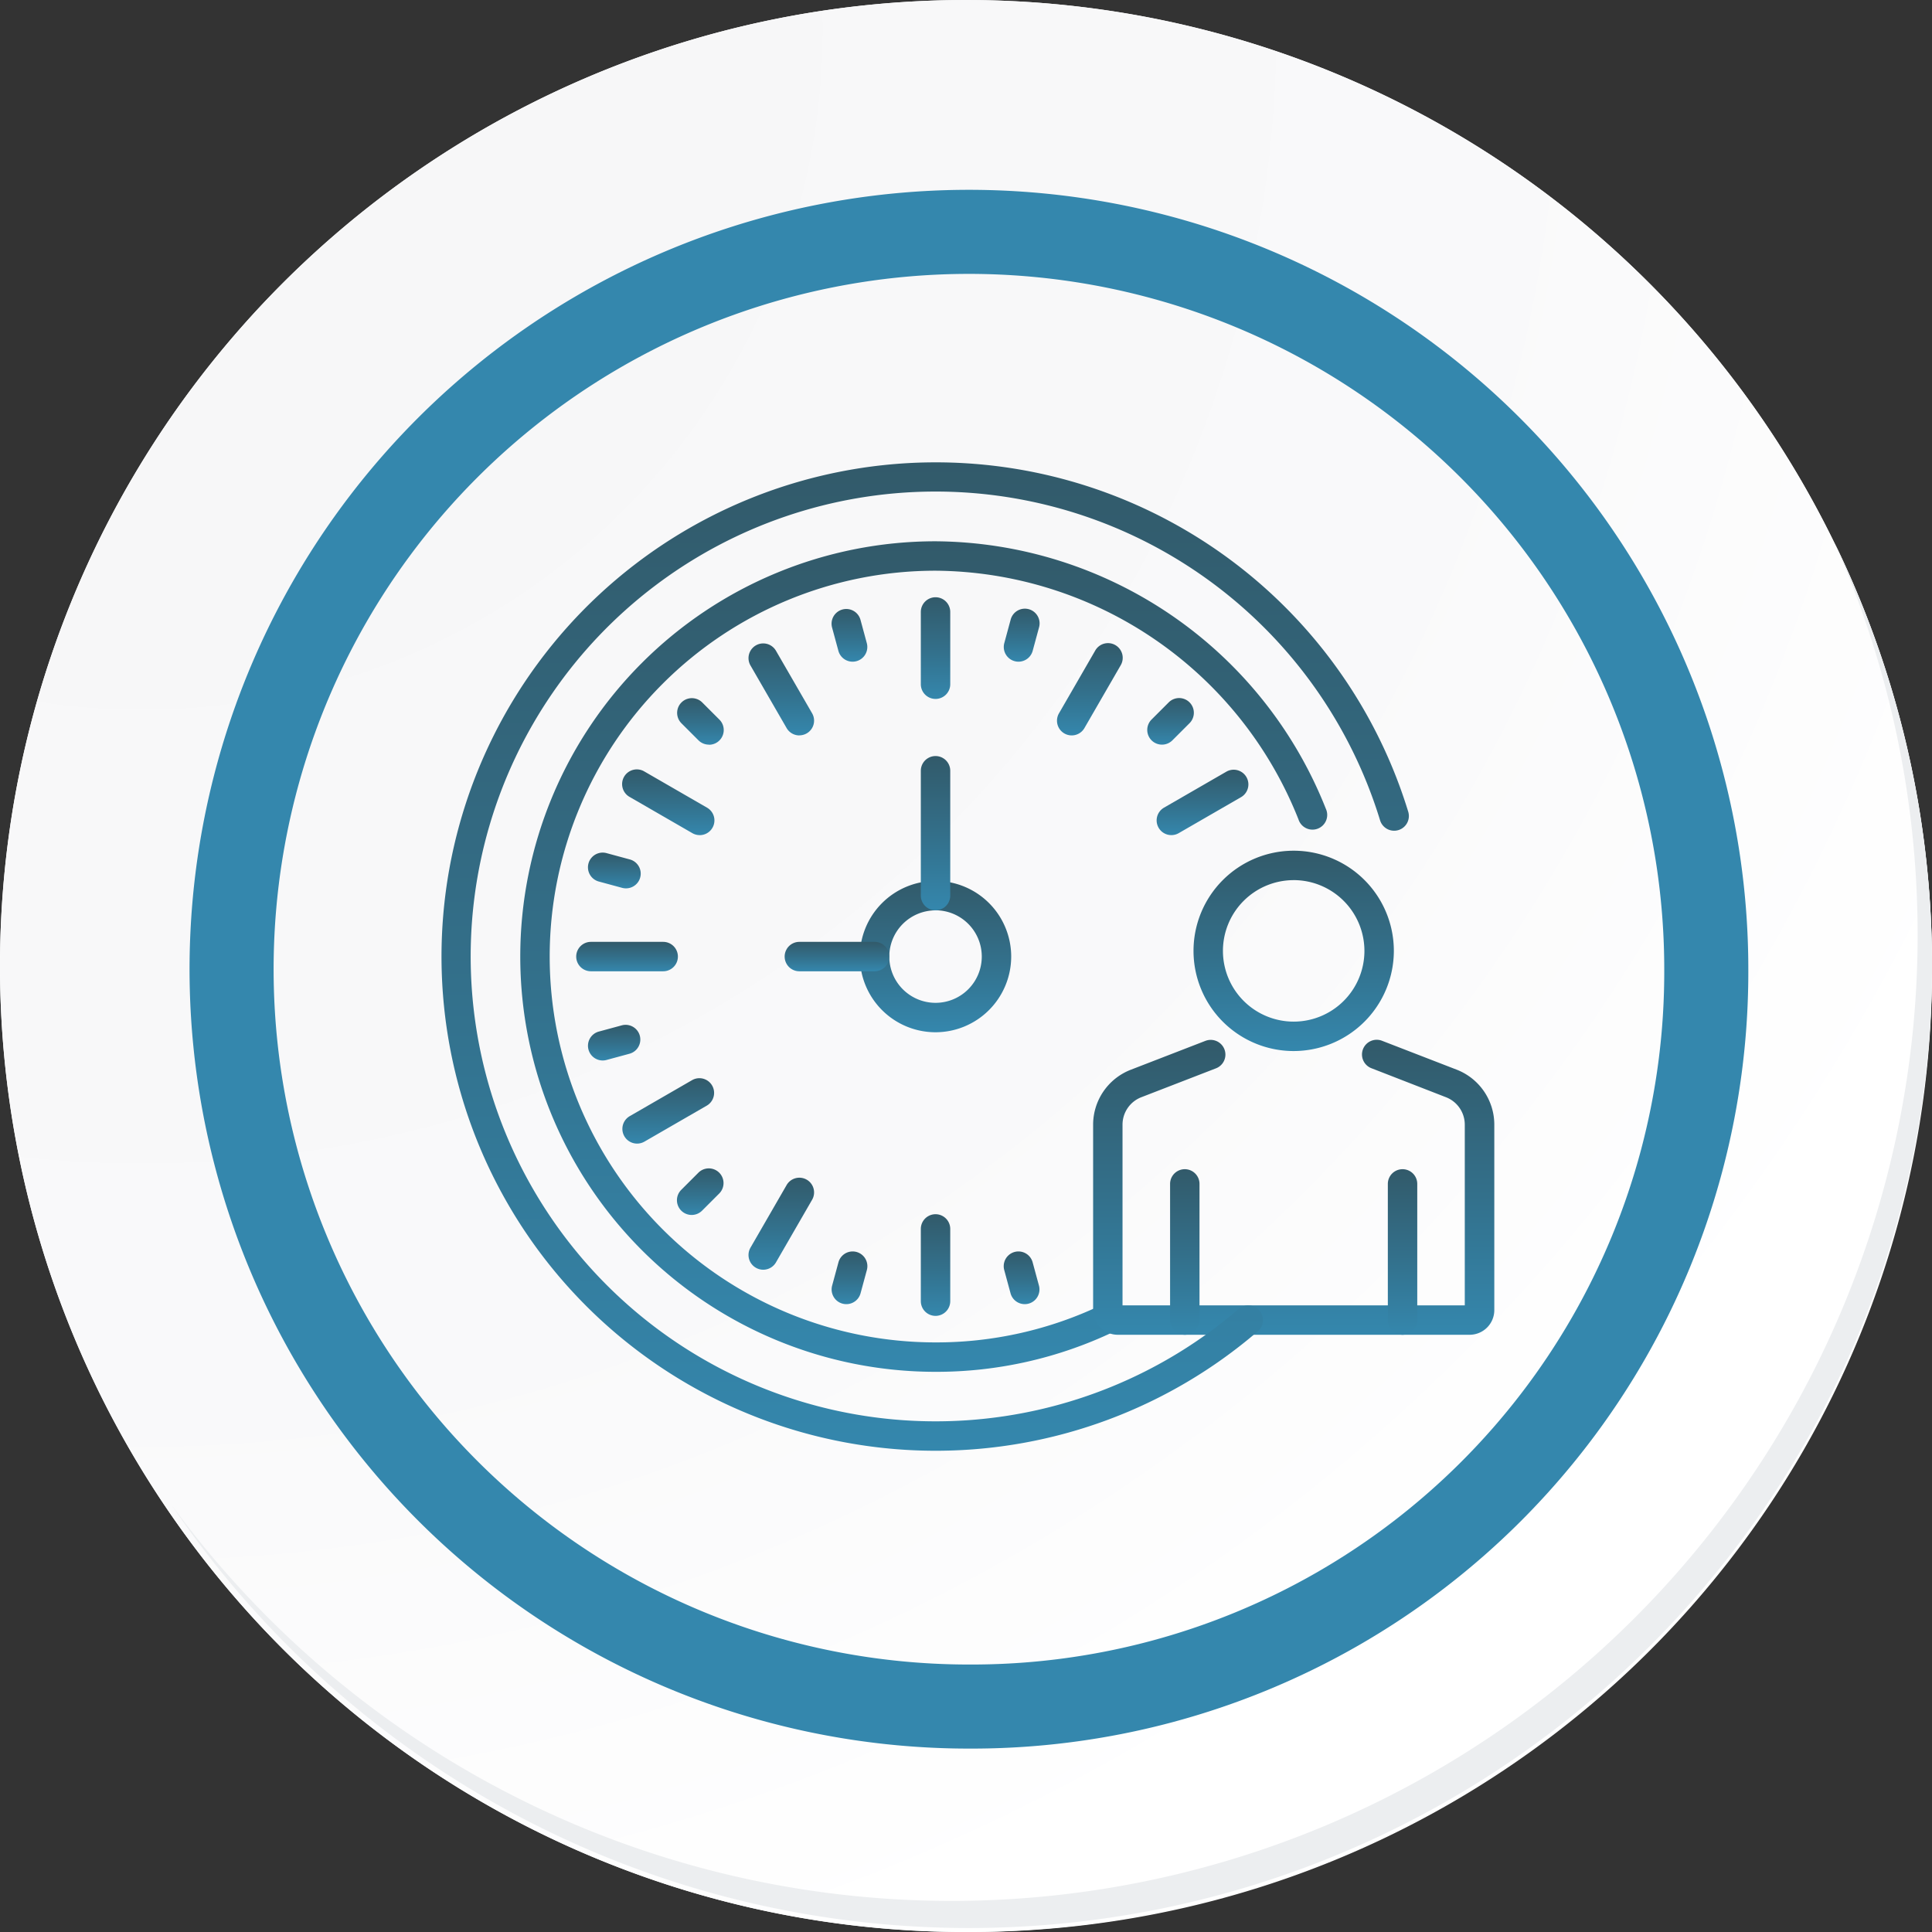
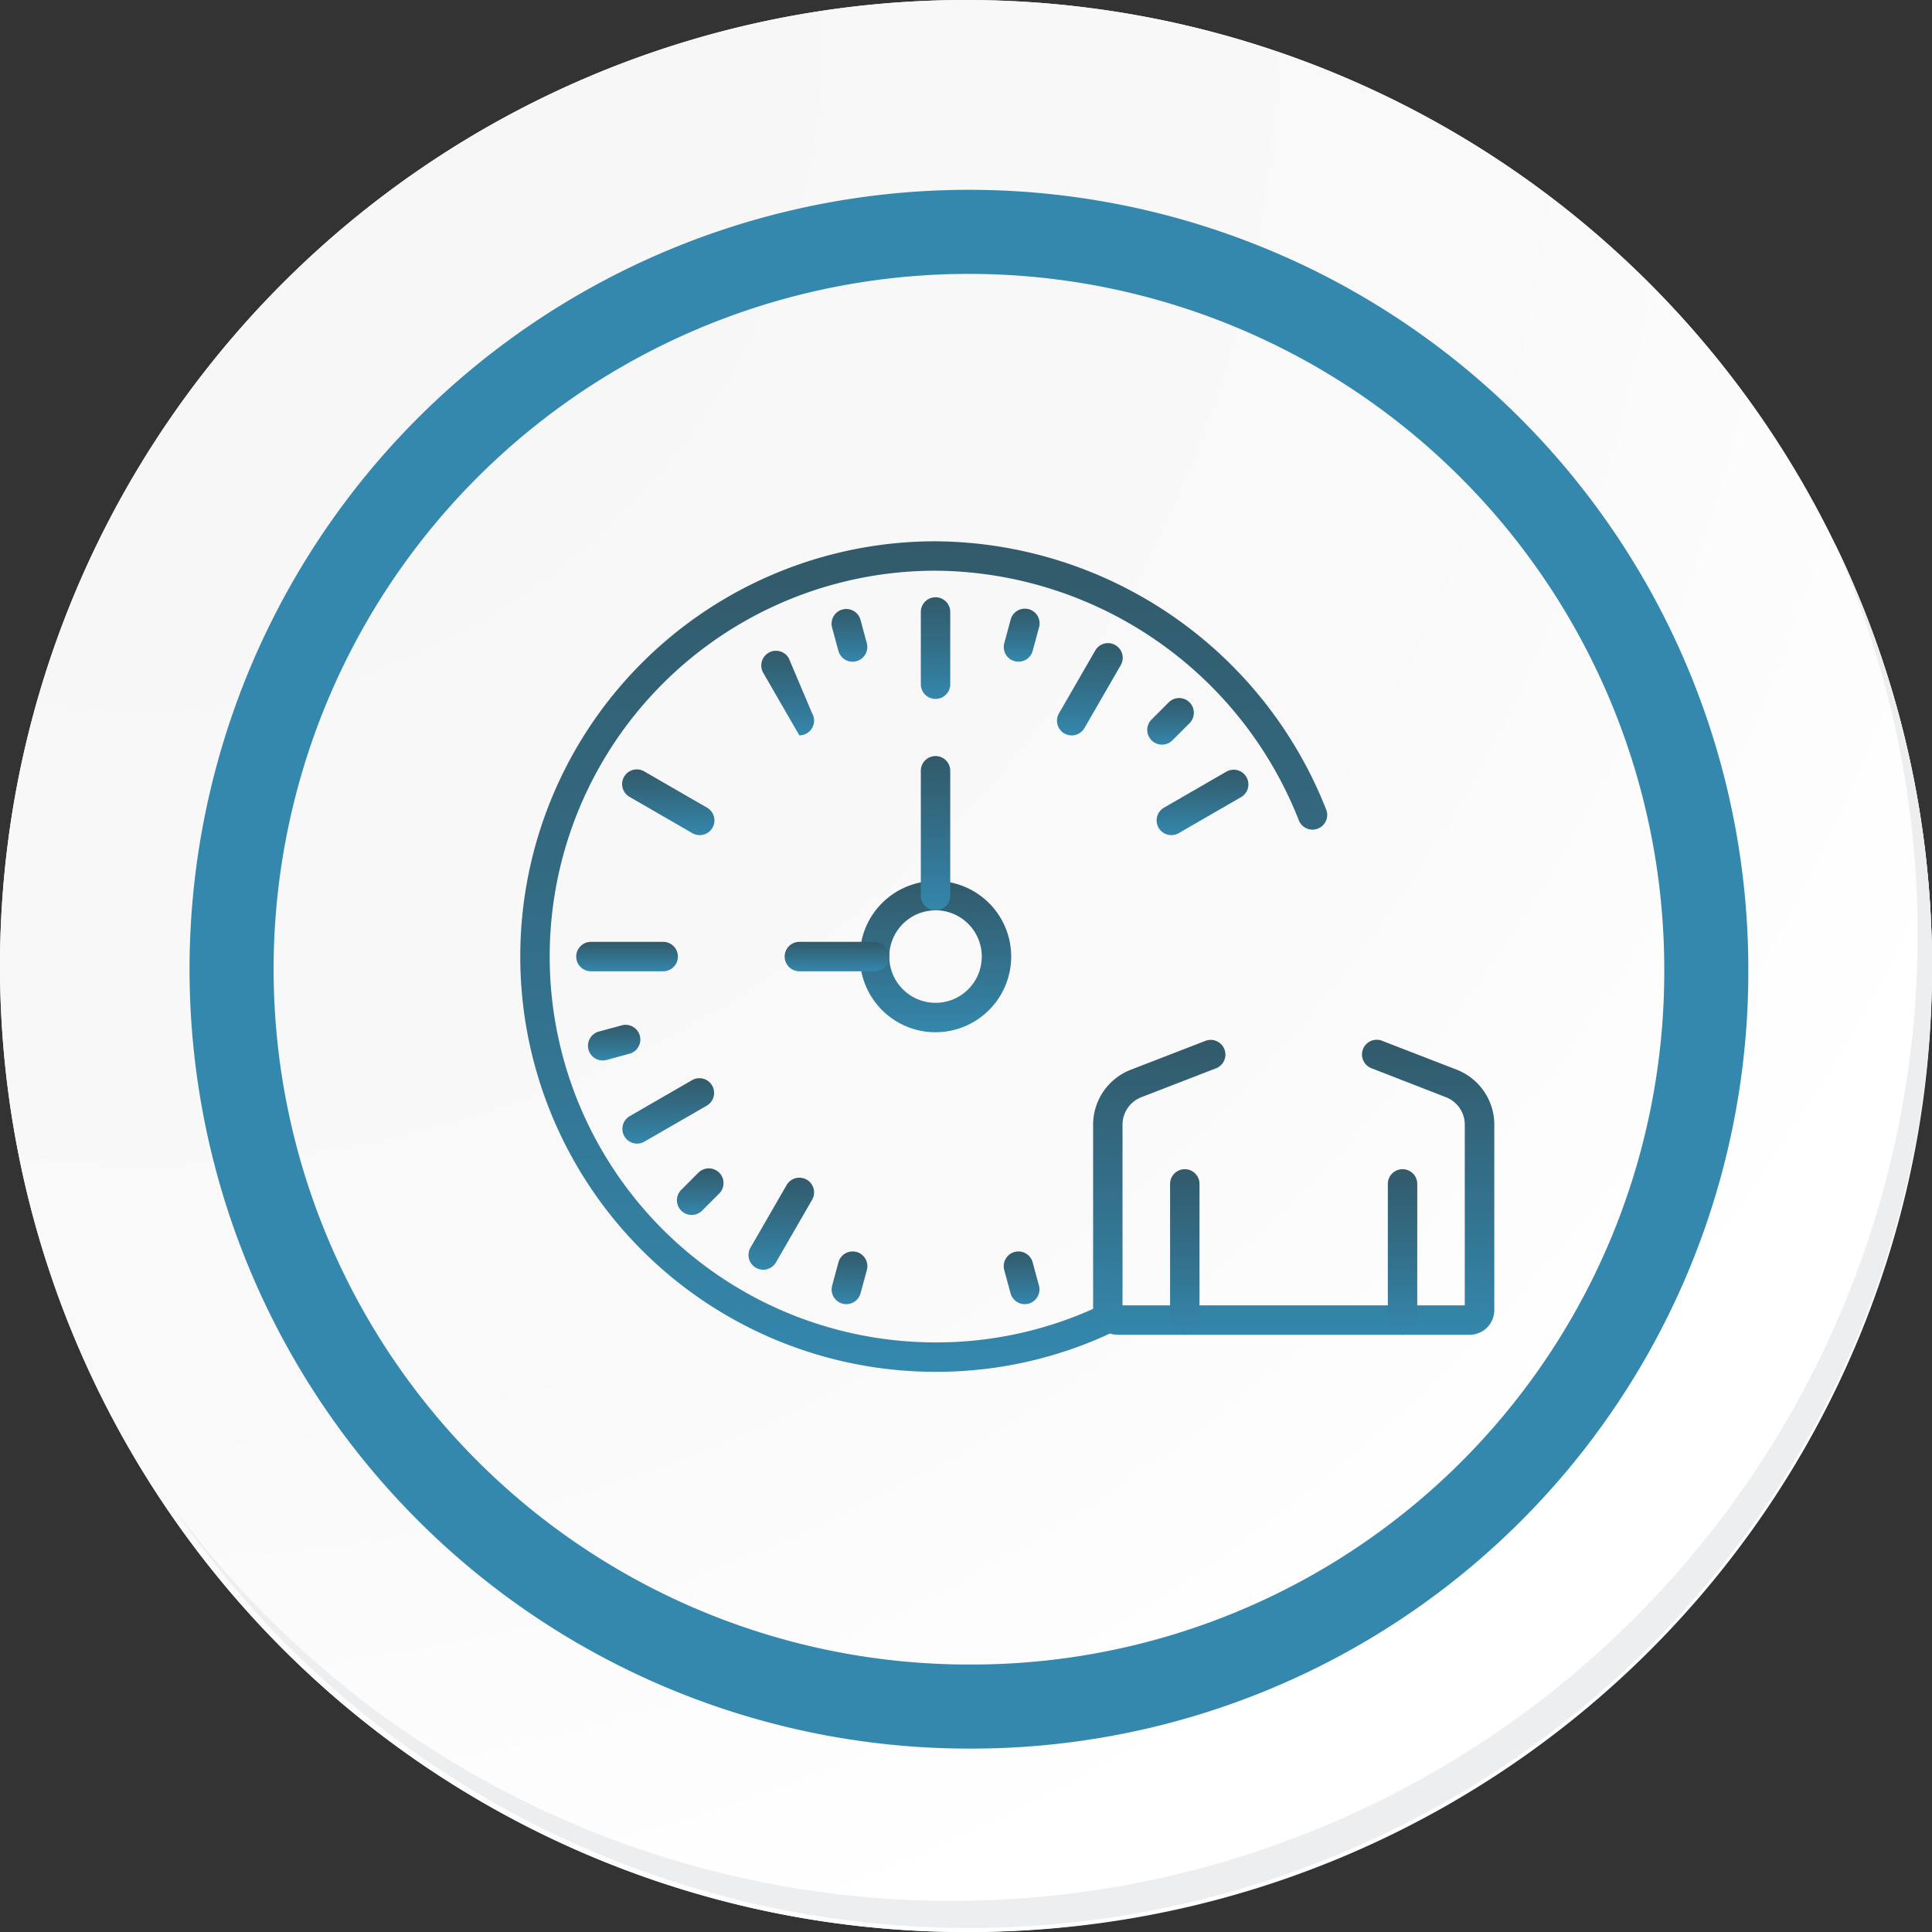
<svg xmlns="http://www.w3.org/2000/svg" width="91.927" height="91.927" viewBox="0 0 91.927 91.927">
  <rect x="0" y="0" width="91.927" height="91.927" fill="#333333" stroke="none" />
  <defs>
    <radialGradient id="radial-gradient" cx="0.076" cy="0.019" r="1.465" gradientTransform="translate(0.001)" gradientUnits="objectBoundingBox">
      <stop offset="0" stop-color="#f6f6f7" />
      <stop offset="0.477" stop-color="#f9f9fa" />
      <stop offset="0.715" stop-color="#fff" />
    </radialGradient>
    <linearGradient id="linear-gradient" x1="0.5" x2="0.5" y2="1" gradientUnits="objectBoundingBox">
      <stop offset="0" stop-color="#325a6a" />
      <stop offset="0.529" stop-color="#33708b" />
      <stop offset="1" stop-color="#3487ad" />
    </linearGradient>
  </defs>
  <g id="Grupo_26935" data-name="Grupo 26935" transform="translate(1394 -7309.25)">
    <g id="Grupo_26928" data-name="Grupo 26928" transform="translate(-1469 7336.25)">
      <g id="Grupo_18423" data-name="Grupo 18423" transform="translate(75 -27)">
        <g id="Grupo_18421" data-name="Grupo 18421">
          <g id="Grupo_18420" data-name="Grupo 18420">
            <g id="Grupo_18419" data-name="Grupo 18419">
              <path id="Trazado_40936" data-name="Trazado 40936" d="M286.55,2191.684a45.964,45.964,0,1,1-45.963-45.962A45.963,45.963,0,0,1,286.55,2191.684Z" transform="translate(-194.623 -2145.721)" fill="#fff" />
            </g>
          </g>
        </g>
        <path id="Trazado_40937" data-name="Trazado 40937" d="M286.23,2191.334a45.963,45.963,0,1,0-45.963,45.965A45.782,45.782,0,0,0,286.23,2191.334Z" transform="translate(-194.303 -2145.372)" fill="url(#radial-gradient)" />
        <path id="Trazado_40938" data-name="Trazado 40938" d="M272.56,2188.562a35.084,35.084,0,1,0-35.084,35.084A34.953,34.953,0,0,0,272.56,2188.562Z" transform="translate(-191.373 -2142.446)" fill="none" stroke="#3487ad" stroke-miterlimit="10" stroke-width="4" />
        <g id="Grupo_18422" data-name="Grupo 18422" transform="translate(8.143 25.805)">
          <path id="Trazado_40939" data-name="Trazado 40939" d="M279.682,2164.488a45.969,45.969,0,0,1-79.137,45.773,45.823,45.823,0,0,0,79.137-45.773Z" transform="translate(-200.545 -2164.488)" fill="#eceef0" />
        </g>
      </g>
    </g>
    <g id="Grupo_26929" data-name="Grupo 26929" transform="translate(-1795.095 7244.565)">
      <path id="Trazado_41006" data-name="Trazado 41006" d="M449.252,98.966a.7.7,0,0,1-.7-.7V94.828a.7.7,0,1,1,1.4,0v3.437A.7.7,0,0,1,449.252,98.966Z" transform="translate(-3.643 -1.025)" fill="url(#linear-gradient)" />
-       <path id="Trazado_41007" data-name="Trazado 41007" d="M441.464,101.053a.7.7,0,0,1-.607-.35l-1.719-2.977a.7.7,0,1,1,1.213-.7L442.07,100a.7.7,0,0,1-.606,1.05Z" transform="translate(-2.334 -1.376)" fill="url(#linear-gradient)" />
+       <path id="Trazado_41007" data-name="Trazado 41007" d="M441.464,101.053l-1.719-2.977a.7.7,0,1,1,1.213-.7L442.07,100a.7.7,0,0,1-.606,1.05Z" transform="translate(-2.334 -1.376)" fill="url(#linear-gradient)" />
      <path id="Trazado_41008" data-name="Trazado 41008" d="M435.761,106.755a.694.694,0,0,1-.349-.094l-2.977-1.719a.7.7,0,1,1,.7-1.212l2.977,1.719a.7.7,0,0,1-.351,1.307Z" transform="translate(-1.375 -2.334)" fill="url(#linear-gradient)" />
      <path id="Trazado_41009" data-name="Trazado 41009" d="M433.675,114.543h-3.438a.7.7,0,0,1,0-1.4h3.438a.7.7,0,1,1,0,1.4Z" transform="translate(-1.025 -3.643)" fill="url(#linear-gradient)" />
      <path id="Trazado_41010" data-name="Trazado 41010" d="M432.785,123.777a.7.7,0,0,1-.35-1.307l2.977-1.719a.7.7,0,0,1,.7,1.212l-2.977,1.719A.7.7,0,0,1,432.785,123.777Z" transform="translate(-1.375 -4.678)" fill="url(#linear-gradient)" />
      <path id="Trazado_41011" data-name="Trazado 41011" d="M439.744,130.535a.7.7,0,0,1-.606-1.05l1.719-2.978a.7.7,0,0,1,1.213.7l-1.719,2.978A.7.7,0,0,1,439.744,130.535Z" transform="translate(-2.334 -5.435)" fill="url(#linear-gradient)" />
-       <path id="Trazado_41012" data-name="Trazado 41012" d="M449.252,133.009a.7.7,0,0,1-.7-.7v-3.437a.7.7,0,0,1,1.4,0v3.437A.7.7,0,0,1,449.252,133.009Z" transform="translate(-3.643 -5.713)" fill="url(#linear-gradient)" />
      <path id="Trazado_41013" data-name="Trazado 41013" d="M462.267,106.755a.7.7,0,0,1-.351-1.307l2.978-1.719a.7.7,0,0,1,.7,1.212l-2.977,1.719A.7.7,0,0,1,462.267,106.755Z" transform="translate(-5.435 -2.334)" fill="url(#linear-gradient)" />
      <path id="Trazado_41014" data-name="Trazado 41014" d="M456.765,101.053a.7.7,0,0,1-.605-1.05l1.719-2.977a.7.7,0,1,1,1.212.7l-1.719,2.977A.7.7,0,0,1,456.765,101.053Z" transform="translate(-4.678 -1.376)" fill="url(#linear-gradient)" />
      <path id="Trazado_41015" data-name="Trazado 41015" d="M444.627,97.283a.7.7,0,0,1-.676-.519l-.3-1.107a.7.7,0,1,1,1.353-.362l.3,1.106a.7.7,0,0,1-.677.882Z" transform="translate(-2.965 -1.114)" fill="url(#linear-gradient)" />
-       <path id="Trazado_41016" data-name="Trazado 41016" d="M436.617,101.908a.7.7,0,0,1-.495-.205l-.811-.811a.7.7,0,1,1,.991-.99l.811.811a.7.7,0,0,1-.5,1.2Z" transform="translate(-1.792 -1.792)" fill="url(#linear-gradient)" />
-       <path id="Trazado_41017" data-name="Trazado 41017" d="M431.992,109.919a.693.693,0,0,1-.181-.024l-1.107-.3a.7.7,0,0,1,.362-1.353l1.107.3a.7.7,0,0,1-.181,1.377Z" transform="translate(-1.114 -2.965)" fill="url(#linear-gradient)" />
      <path id="Trazado_41018" data-name="Trazado 41018" d="M430.884,119.417a.7.7,0,0,1-.18-1.376l1.107-.3a.7.7,0,0,1,.362,1.352l-1.107.3A.694.694,0,0,1,430.884,119.417Z" transform="translate(-1.114 -4.273)" fill="url(#linear-gradient)" />
      <path id="Trazado_41019" data-name="Trazado 41019" d="M435.807,127.859a.7.7,0,0,1-.5-1.2l.811-.811a.7.7,0,0,1,.99.991l-.81.81A.7.7,0,0,1,435.807,127.859Z" transform="translate(-1.792 -5.365)" fill="url(#linear-gradient)" />
      <path id="Trazado_41020" data-name="Trazado 41020" d="M444.331,132.733a.7.7,0,0,1-.677-.882l.3-1.106a.7.7,0,1,1,1.353.362l-.3,1.107A.7.7,0,0,1,444.331,132.733Z" transform="translate(-2.965 -5.995)" fill="url(#linear-gradient)" />
      <path id="Trazado_41021" data-name="Trazado 41021" d="M454.126,132.733a.7.7,0,0,1-.676-.519l-.3-1.107a.7.7,0,1,1,1.353-.362l.3,1.106a.7.7,0,0,1-.676.882Z" transform="translate(-4.273 -5.995)" fill="url(#linear-gradient)" />
      <path id="Trazado_41022" data-name="Trazado 41022" d="M461.758,101.908a.7.7,0,0,1-.5-1.2l.811-.811a.7.7,0,0,1,.991.99l-.811.811A.7.7,0,0,1,461.758,101.908Z" transform="translate(-5.365 -1.792)" fill="url(#linear-gradient)" />
      <path id="Trazado_41023" data-name="Trazado 41023" d="M453.83,97.283a.7.7,0,0,1-.677-.882l.3-1.106a.7.7,0,1,1,1.352.362l-.3,1.107A.7.7,0,0,1,453.83,97.283Z" transform="translate(-4.273 -1.114)" fill="url(#linear-gradient)" />
      <path id="Trazado_41024" data-name="Trazado 41024" d="M446.209,130.558a19.759,19.759,0,1,1,0-39.518,20.125,20.125,0,0,1,18.57,12.723.7.7,0,1,1-1.3.512A18.716,18.716,0,0,0,446.209,92.44a18.359,18.359,0,0,0,0,36.718,18.2,18.2,0,0,0,7.865-1.765.7.7,0,0,1,.6,1.265A19.59,19.59,0,0,1,446.209,130.558Z" transform="translate(-0.6 -0.6)" fill="url(#linear-gradient)" />
      <path id="Trazado_41025" data-name="Trazado 41025" d="M448.789,116.981a3.6,3.6,0,1,1,3.6-3.6A3.605,3.605,0,0,1,448.789,116.981Zm0-5.8a2.2,2.2,0,1,0,2.2,2.2A2.2,2.2,0,0,0,448.789,111.178Z" transform="translate(-3.18 -3.18)" fill="url(#linear-gradient)" />
      <path id="Trazado_41026" data-name="Trazado 41026" d="M449.252,110.23a.7.7,0,0,1-.7-.7v-5.939a.7.7,0,0,1,1.4,0v5.939A.7.7,0,0,1,449.252,110.23Z" transform="translate(-3.643 -2.232)" fill="url(#linear-gradient)" />
      <path id="Trazado_41027" data-name="Trazado 41027" d="M445.316,114.543h-3.578a.7.7,0,1,1,0-1.4h3.578a.7.7,0,1,1,0,1.4Z" transform="translate(-2.608 -3.643)" fill="url(#linear-gradient)" />
-       <path id="Trazado_41028" data-name="Trazado 41028" d="M468.365,117.646a4.766,4.766,0,1,1,4.766-4.767A4.772,4.772,0,0,1,468.365,117.646Zm0-8.132a3.366,3.366,0,1,0,3.366,3.366A3.37,3.37,0,0,0,468.365,109.513Z" transform="translate(-5.715 -2.951)" fill="url(#linear-gradient)" />
      <path id="Trazado_41029" data-name="Trazado 41029" d="M475.972,132.583H459.233a1.175,1.175,0,0,1-1.174-1.174v-8.832a2.807,2.807,0,0,1,1.782-2.6l3.56-1.378a.7.7,0,0,1,.505,1.306l-3.56,1.378a1.4,1.4,0,0,0-.888,1.3v8.6h16.285v-8.6a1.4,1.4,0,0,0-.888-1.3L471.3,119.9a.7.7,0,1,1,.505-1.306l3.56,1.378a2.807,2.807,0,0,1,1.783,2.6v8.832A1.175,1.175,0,0,1,475.972,132.583Z" transform="translate(-4.952 -4.388)" fill="url(#linear-gradient)" />
      <path id="Trazado_41030" data-name="Trazado 41030" d="M475.021,133.566a.7.7,0,0,1-.7-.7v-6.478a.7.7,0,0,1,1.4,0v6.478A.7.7,0,0,1,475.021,133.566Z" transform="translate(-7.191 -5.371)" fill="url(#linear-gradient)" />
      <path id="Trazado_41031" data-name="Trazado 41031" d="M463.006,133.566a.7.7,0,0,1-.7-.7v-6.478a.7.7,0,0,1,1.4,0v6.478A.7.7,0,0,1,463.006,133.566Z" transform="translate(-5.537 -5.371)" fill="url(#linear-gradient)" />
-       <path id="Trazado_41032" data-name="Trazado 41032" d="M445.609,133.714A23.515,23.515,0,1,1,468.1,103.307a.7.7,0,0,1-1.339.41,22.12,22.12,0,1,0-6.729,23.249.7.7,0,1,1,.914,1.061A23.509,23.509,0,0,1,445.609,133.714Z" transform="translate(0)" fill="url(#linear-gradient)" />
    </g>
  </g>
</svg>